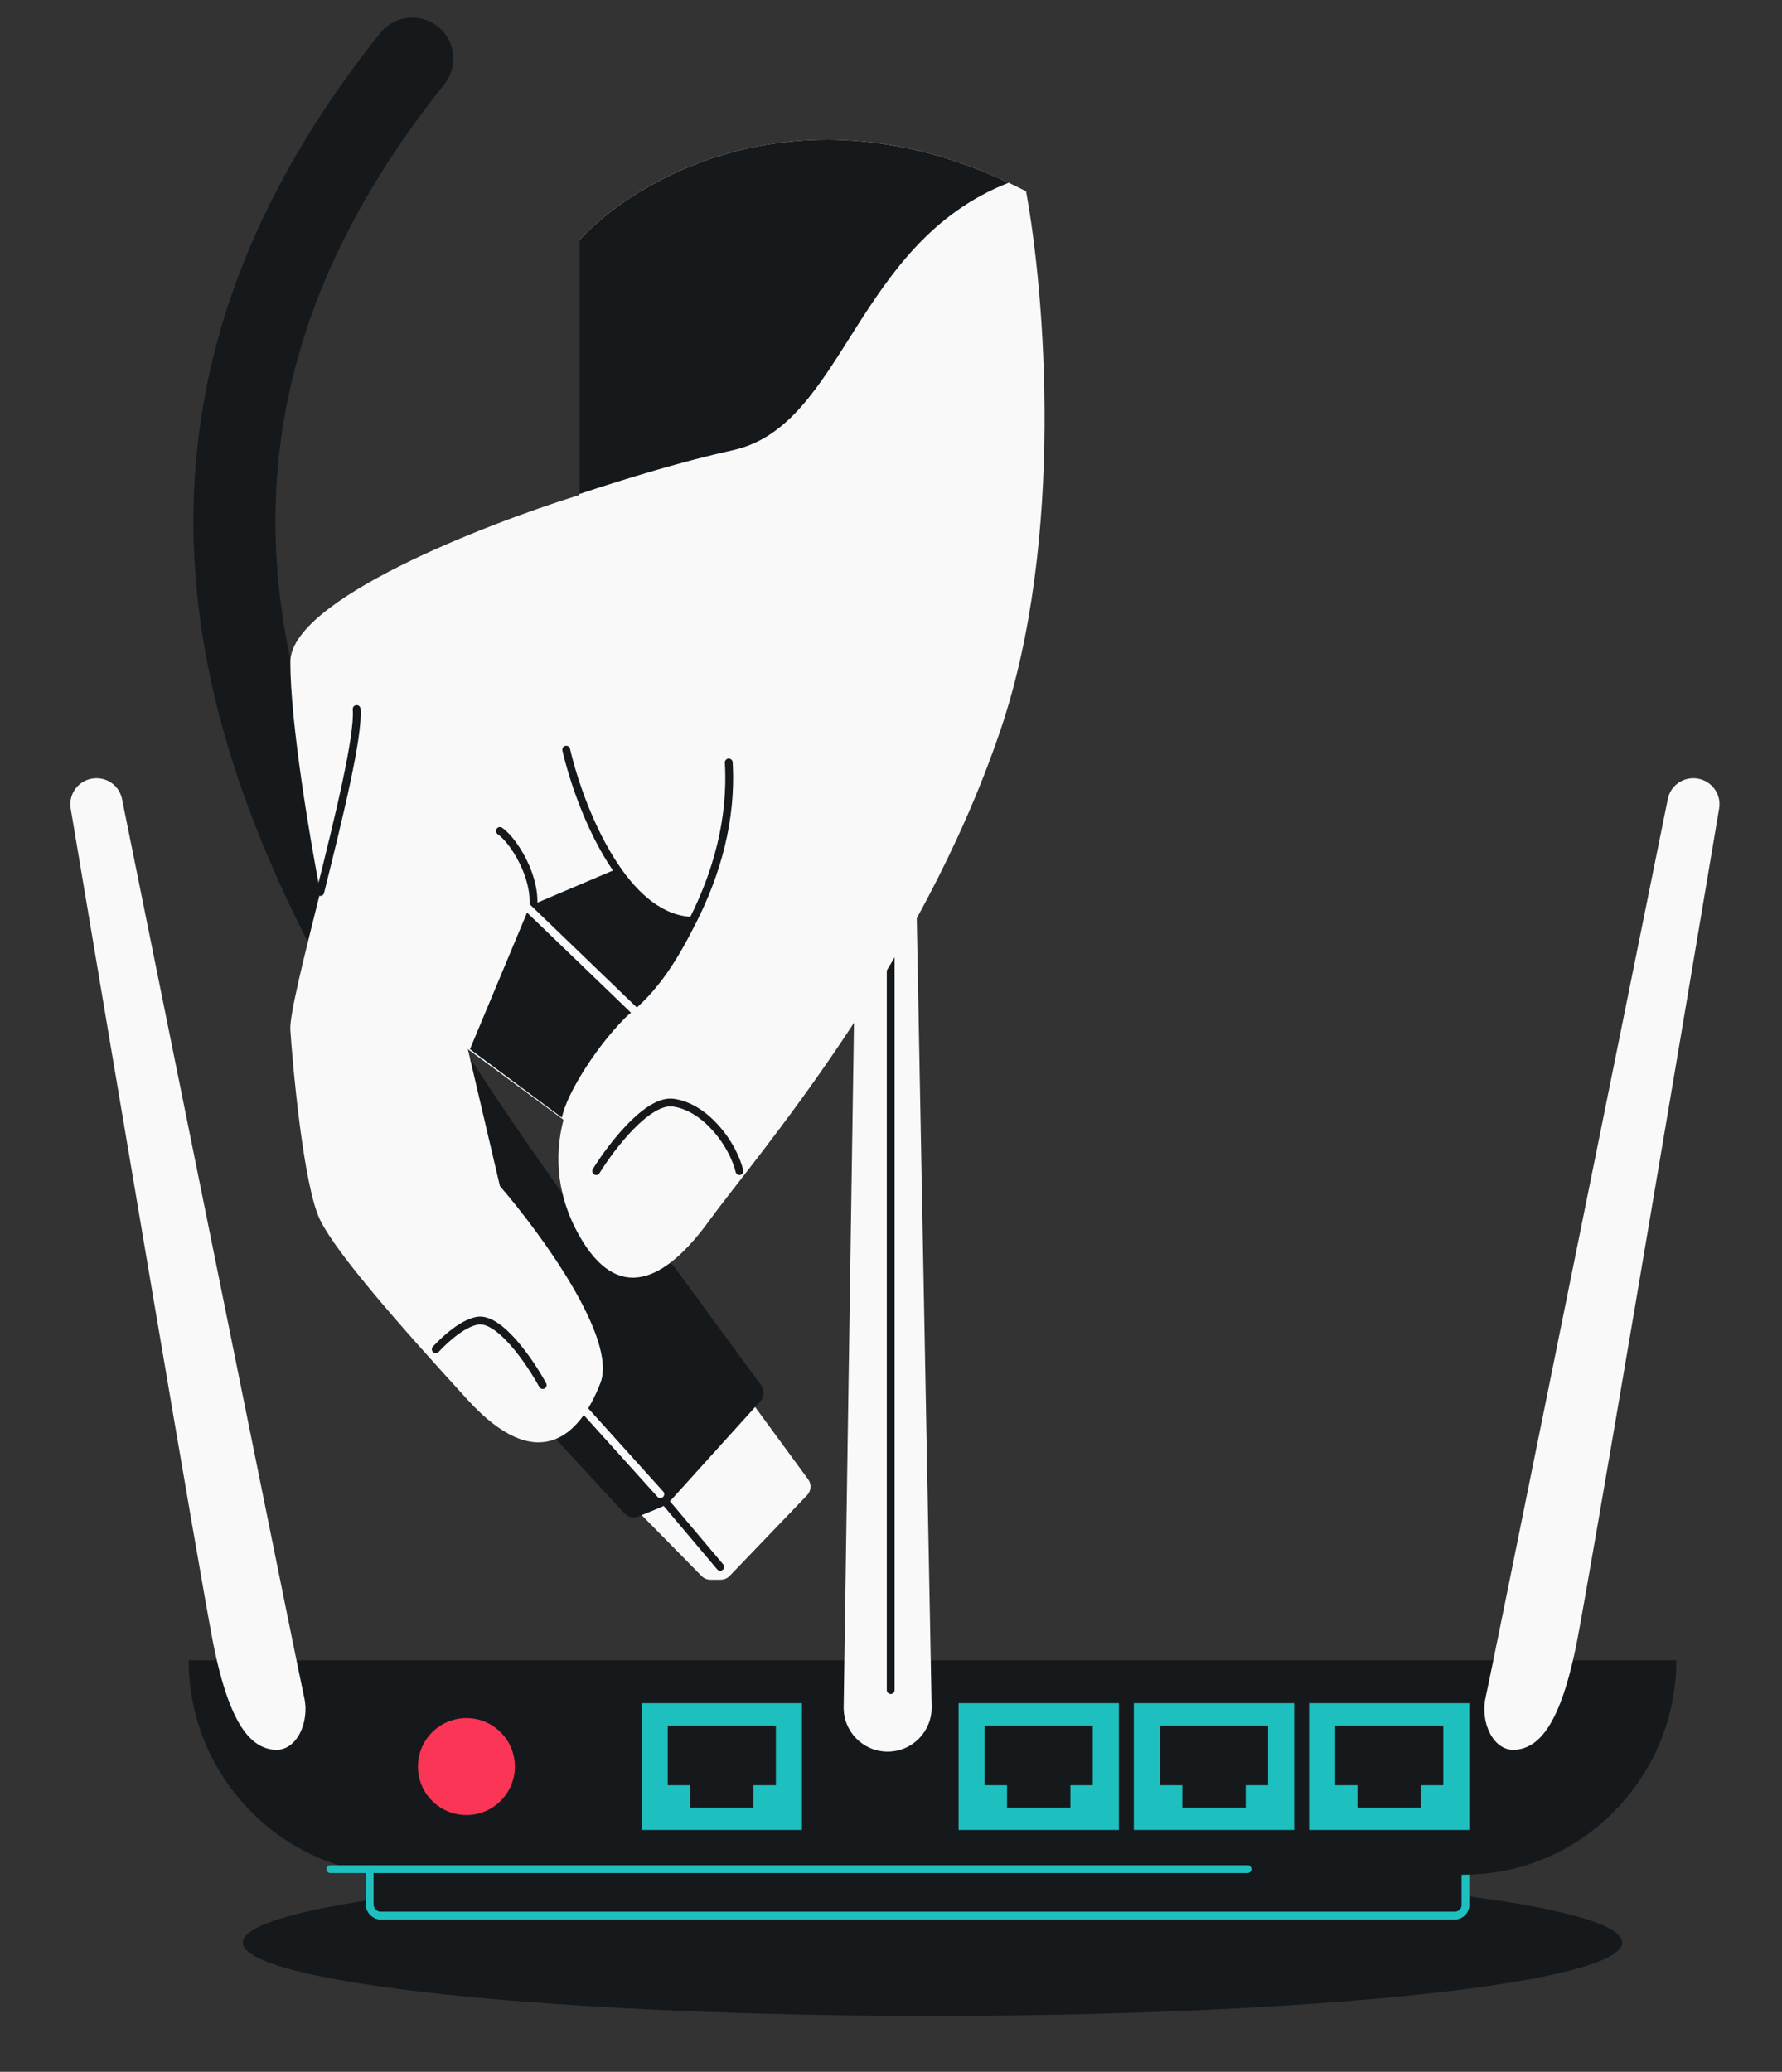
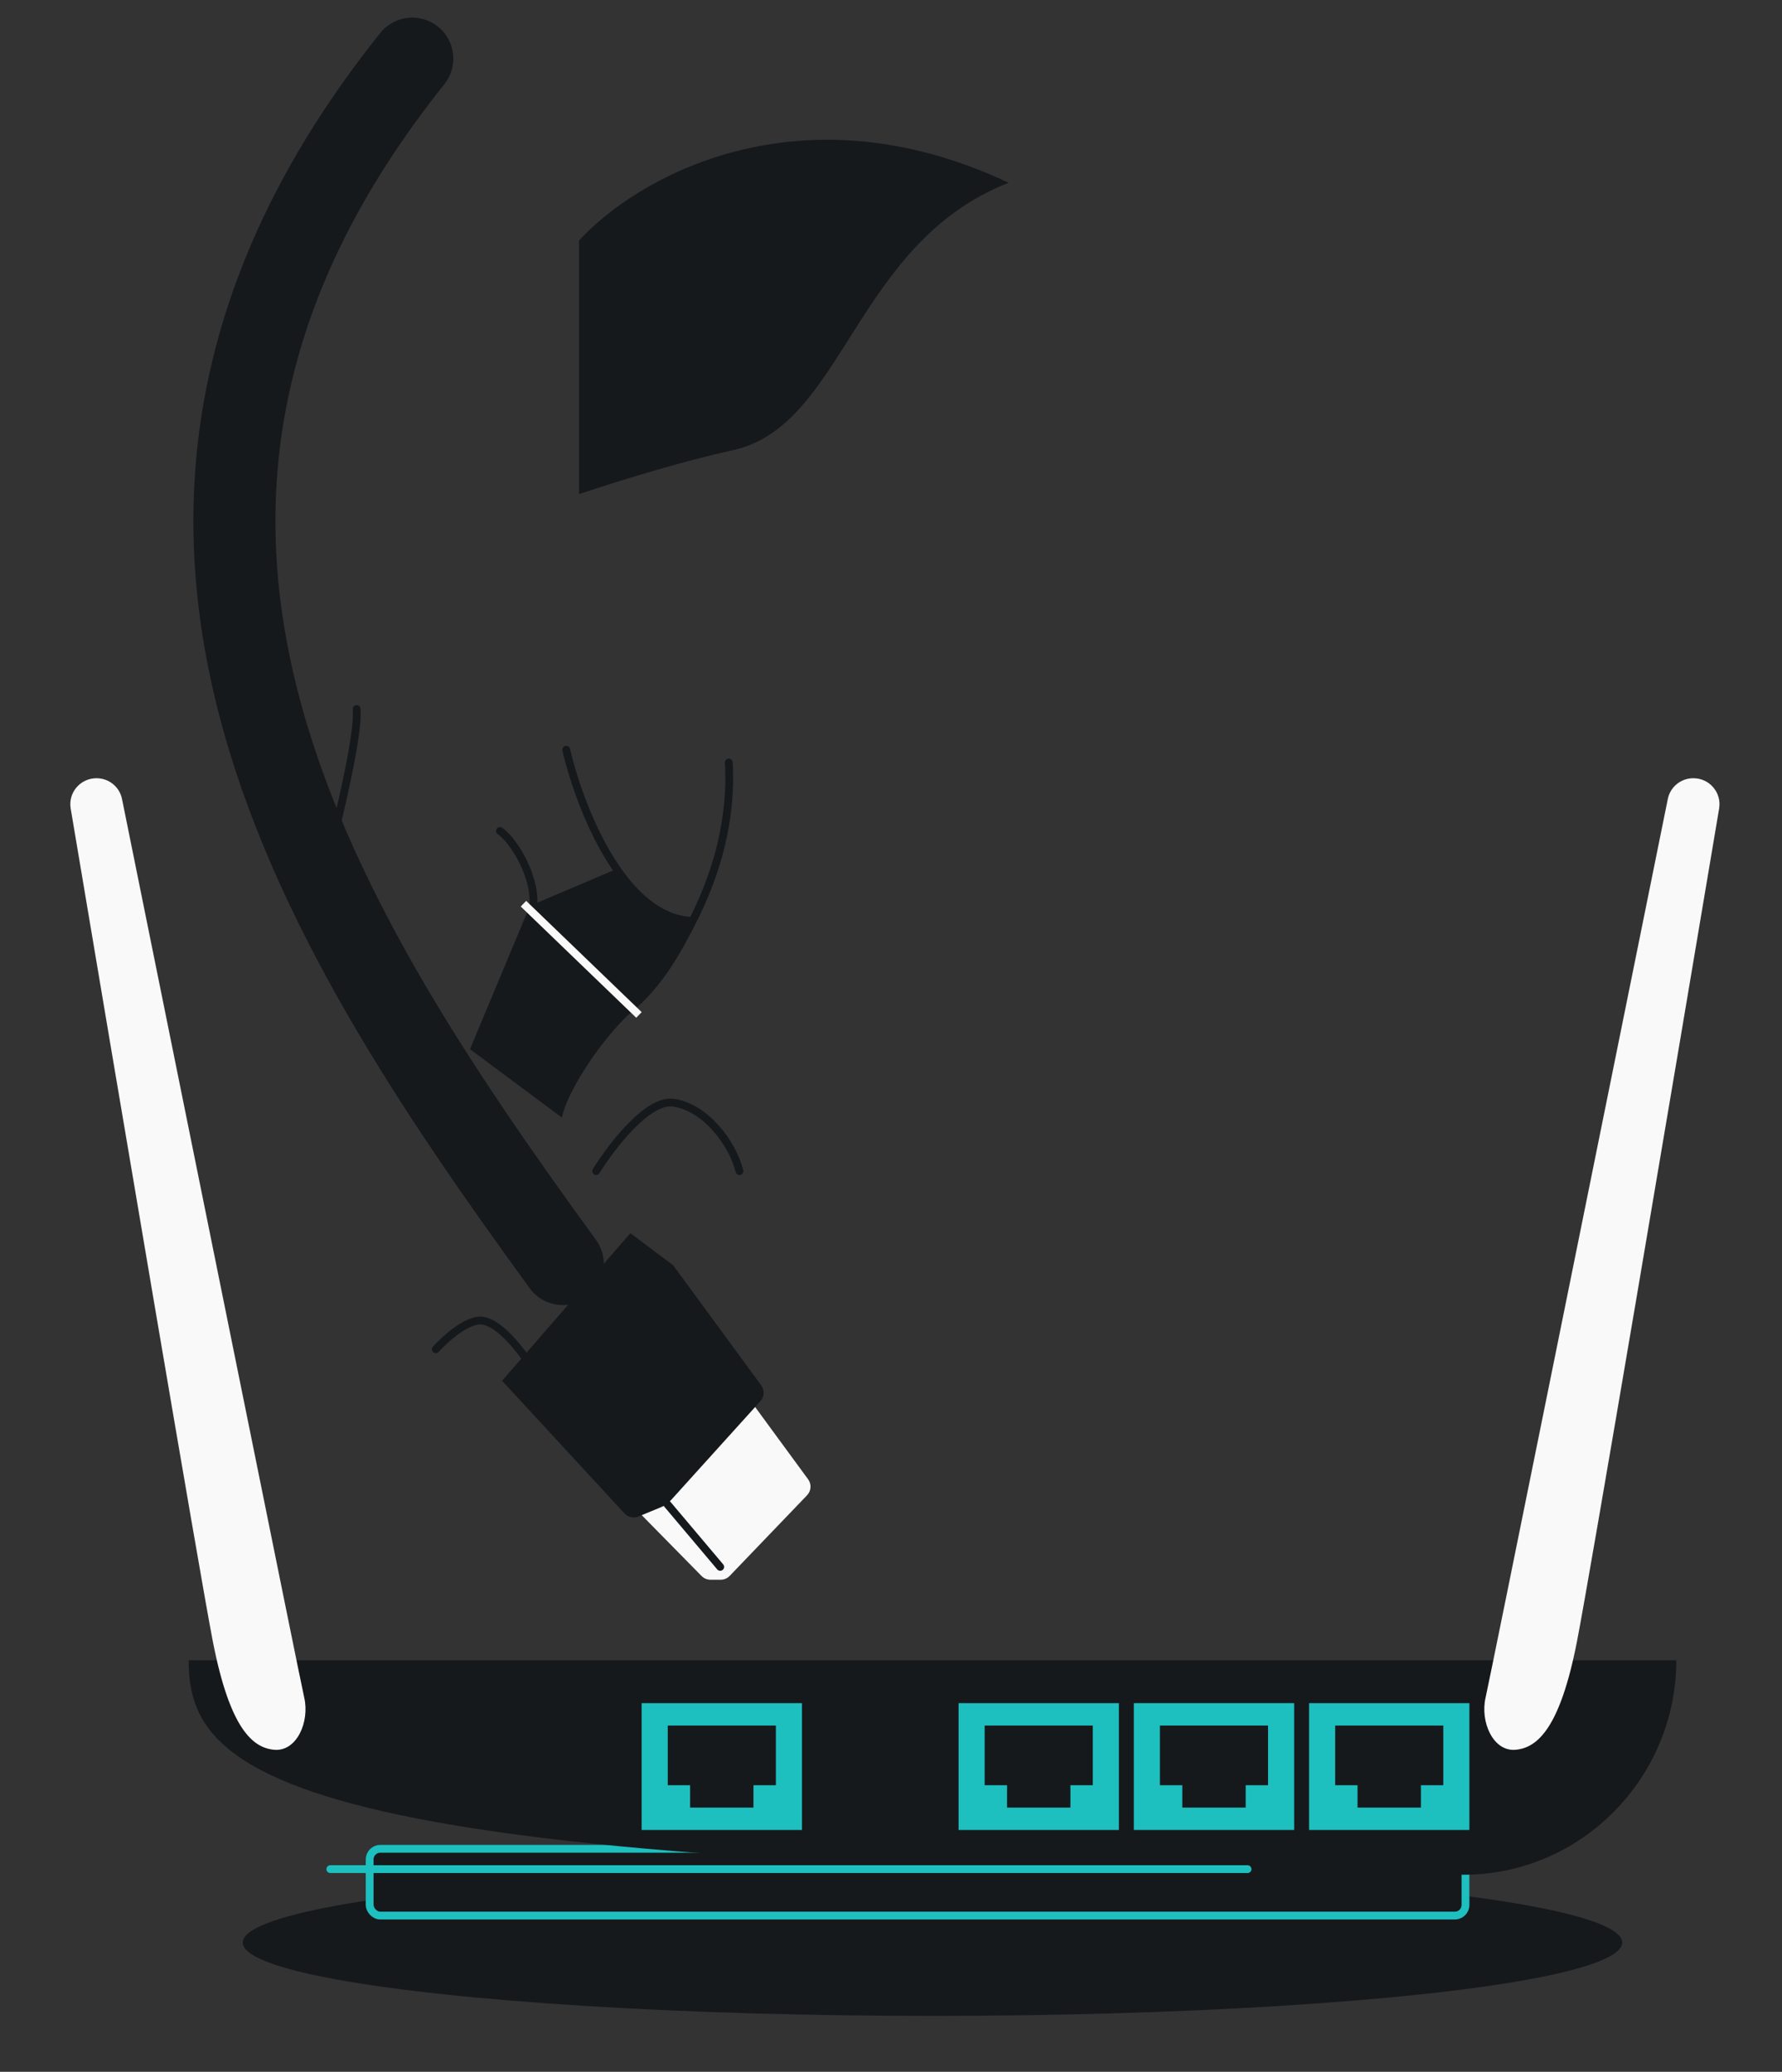
<svg xmlns="http://www.w3.org/2000/svg" width="456" height="530" viewBox="0 0 456 530" fill="none">
  <rect x="0" y="0" width="456" height="530" fill="#333333" stroke="none" />
  <ellipse cx="238.614" cy="496.934" rx="176.498" ry="18.776" fill="#16191C" />
  <path d="M144.022 323.365C78.951 233.942 13.5 130 105.5 15" stroke="#16191C" stroke-width="21" stroke-linecap="round" />
  <rect x="93.591" y="471.955" width="282.414" height="19.082" rx="3.714" fill="#16191C" />
  <rect x="94.591" y="472.955" width="280.414" height="17.082" rx="2.714" stroke="#1EBFBF" stroke-width="2" />
-   <path d="M48.271 424.727H428.958C428.958 454.762 404.609 479.587 374.574 479.587H102.655C72.62 479.587 48.271 454.762 48.271 424.727Z" fill="#16191C" />
+   <path d="M48.271 424.727H428.958C428.958 454.762 404.609 479.587 374.574 479.587C72.62 479.587 48.271 454.762 48.271 424.727Z" fill="#16191C" />
  <path d="M84.527 478.158H319.236" stroke="#1EBFBF" stroke-width="2" stroke-linecap="round" />
-   <circle cx="119.35" cy="451.92" r="12.403" fill="#FA3556" />
  <rect x="245.291" y="435.701" width="41.026" height="32.439" fill="#1EBFBF" />
  <rect x="251.968" y="441.425" width="27.669" height="15.266" fill="#16191C" />
  <rect x="257.692" y="447.149" width="16.22" height="15.266" fill="#16191C" />
  <rect x="164.191" y="435.701" width="41.026" height="32.439" fill="#1EBFBF" />
  <rect x="170.871" y="441.425" width="27.669" height="15.266" fill="#16191C" />
  <rect x="176.595" y="447.149" width="16.22" height="15.266" fill="#16191C" />
  <rect x="290.138" y="435.699" width="41.026" height="32.439" fill="#1EBFBF" />
  <rect x="296.816" y="441.423" width="27.669" height="15.266" fill="#16191C" />
  <rect x="302.541" y="447.147" width="16.22" height="15.266" fill="#16191C" />
  <rect x="334.98" y="435.701" width="41.026" height="32.439" fill="#1EBFBF" />
  <rect x="341.659" y="441.425" width="27.669" height="15.266" fill="#16191C" />
  <rect x="347.383" y="447.149" width="16.22" height="15.266" fill="#16191C" />
  <path d="M77.848 434.268C76.728 429.418 47.248 283.428 31.22 204.393C30.588 201.278 27.859 199.082 24.681 199.082C20.55 199.082 17.404 202.765 18.088 206.84C29.625 275.512 51.167 403.06 54.472 419.957C58.766 441.901 64.49 447.149 70.215 447.626C75.94 448.103 79.279 440.47 77.848 434.268Z" fill="#F9F9F9" />
  <path d="M380.152 434.268C381.271 429.418 410.753 283.428 426.78 204.393C427.412 201.278 430.141 199.082 433.319 199.082C437.45 199.082 440.596 202.765 439.912 206.84C428.375 275.512 406.833 403.06 403.528 419.957C399.234 441.901 393.51 447.149 387.785 447.626C382.06 448.103 378.721 440.47 380.152 434.268Z" fill="#F9F9F9" />
-   <path d="M219.532 195.266H233.843L238.397 436.634C238.516 442.933 233.443 448.103 227.143 448.103C220.86 448.103 215.793 442.959 215.888 436.677L219.532 195.266Z" fill="#F9F9F9" />
-   <path d="M227.924 243.925V432.36" stroke="#16191C" stroke-width="2" stroke-linecap="round" />
  <path d="M206.785 378.423L184.293 347.752L173.347 339.543L147.625 370.737L179.523 403.166C180.124 403.777 180.944 404.121 181.801 404.121H184.419C185.29 404.121 186.122 403.766 186.725 403.139L206.513 382.525C207.588 381.405 207.703 379.675 206.785 378.423Z" fill="#F9F9F9" />
  <path d="M184.294 400.837L169.518 383.325" stroke="#16191C" stroke-width="2" stroke-linecap="round" />
  <path d="M194.794 354.408L172.254 323.672L161.309 315.463L128.472 353.225L159.8 387.163C160.707 388.145 162.129 388.46 163.365 387.951L169.051 385.609C170.079 385.186 170.999 384.539 171.744 383.714L194.588 358.44C195.605 357.315 195.691 355.631 194.794 354.408Z" fill="#16191C" />
-   <path d="M168.972 382.231L143.798 354.32" stroke="#F9F9F9" stroke-width="2" stroke-linecap="round" />
-   <path d="M262.557 48.94C267.3 74.48 272.627 137.818 255.99 186.853C235.193 248.148 193.053 296.308 181.56 312.179C170.067 328.05 158.027 333.523 148.177 316.01C142.761 306.383 141.646 296.259 144.194 286.457L119.718 268.397L127.927 303.423C138.326 315.463 158.027 342.389 153.649 353.772C148.177 368.001 137.231 377.305 119.718 358.15C102.206 338.996 86.335 320.936 81.956 312.179C77.578 303.423 74.842 271.681 74.295 263.472C74.042 259.683 77.869 244.588 81.956 228.193C79.402 215.143 74.295 185.102 74.295 169.341C74.295 153.579 123.549 134.315 148.177 126.653V61.528C162.953 45.292 206.516 20.044 262.557 48.94Z" fill="#F9F9F9" />
  <path d="M157.479 222.426L135.588 231.73L120.265 268.397L143.797 285.91C144.892 279.89 153.101 266.755 161.31 259.093C167.877 252.964 174.627 240.851 177.181 235.561C167.549 235.998 160.033 226.987 157.479 222.426Z" fill="#16191C" />
  <path d="M186.485 195.063C187.348 209.734 183.371 223.499 177.259 235.561M144.892 191.779C146.743 199.777 150.999 212.249 157.479 221.839C162.674 229.529 169.299 235.366 177.259 235.561M177.259 235.561C172.886 244.191 167.877 253.074 159.121 259.641M127.926 212.575C131.94 215.312 139.091 227.242 135.588 235.561M91.259 181.381C91.848 188.159 86.725 209.061 81.955 228.193M152.554 299.592C156.385 293.389 165.688 281.203 172.255 282.079C180.465 283.174 187.47 292.477 189.221 299.592M138.872 354.319C135.588 348.299 127.598 336.588 121.906 337.901C118.381 338.715 114.533 341.95 111.508 345.162" stroke="#16191C" stroke-width="2" stroke-linecap="round" />
  <path d="M133.948 231.182L163.501 259.64" stroke="#F9F9F9" stroke-width="2" />
  <path d="M148.177 61.527C162.561 45.723 204.221 21.381 258.115 46.751C218.566 62.226 216.041 108.889 187.581 115.16C175.247 117.878 161.092 122.118 148.177 126.402V61.527Z" fill="#16191C" />
</svg>